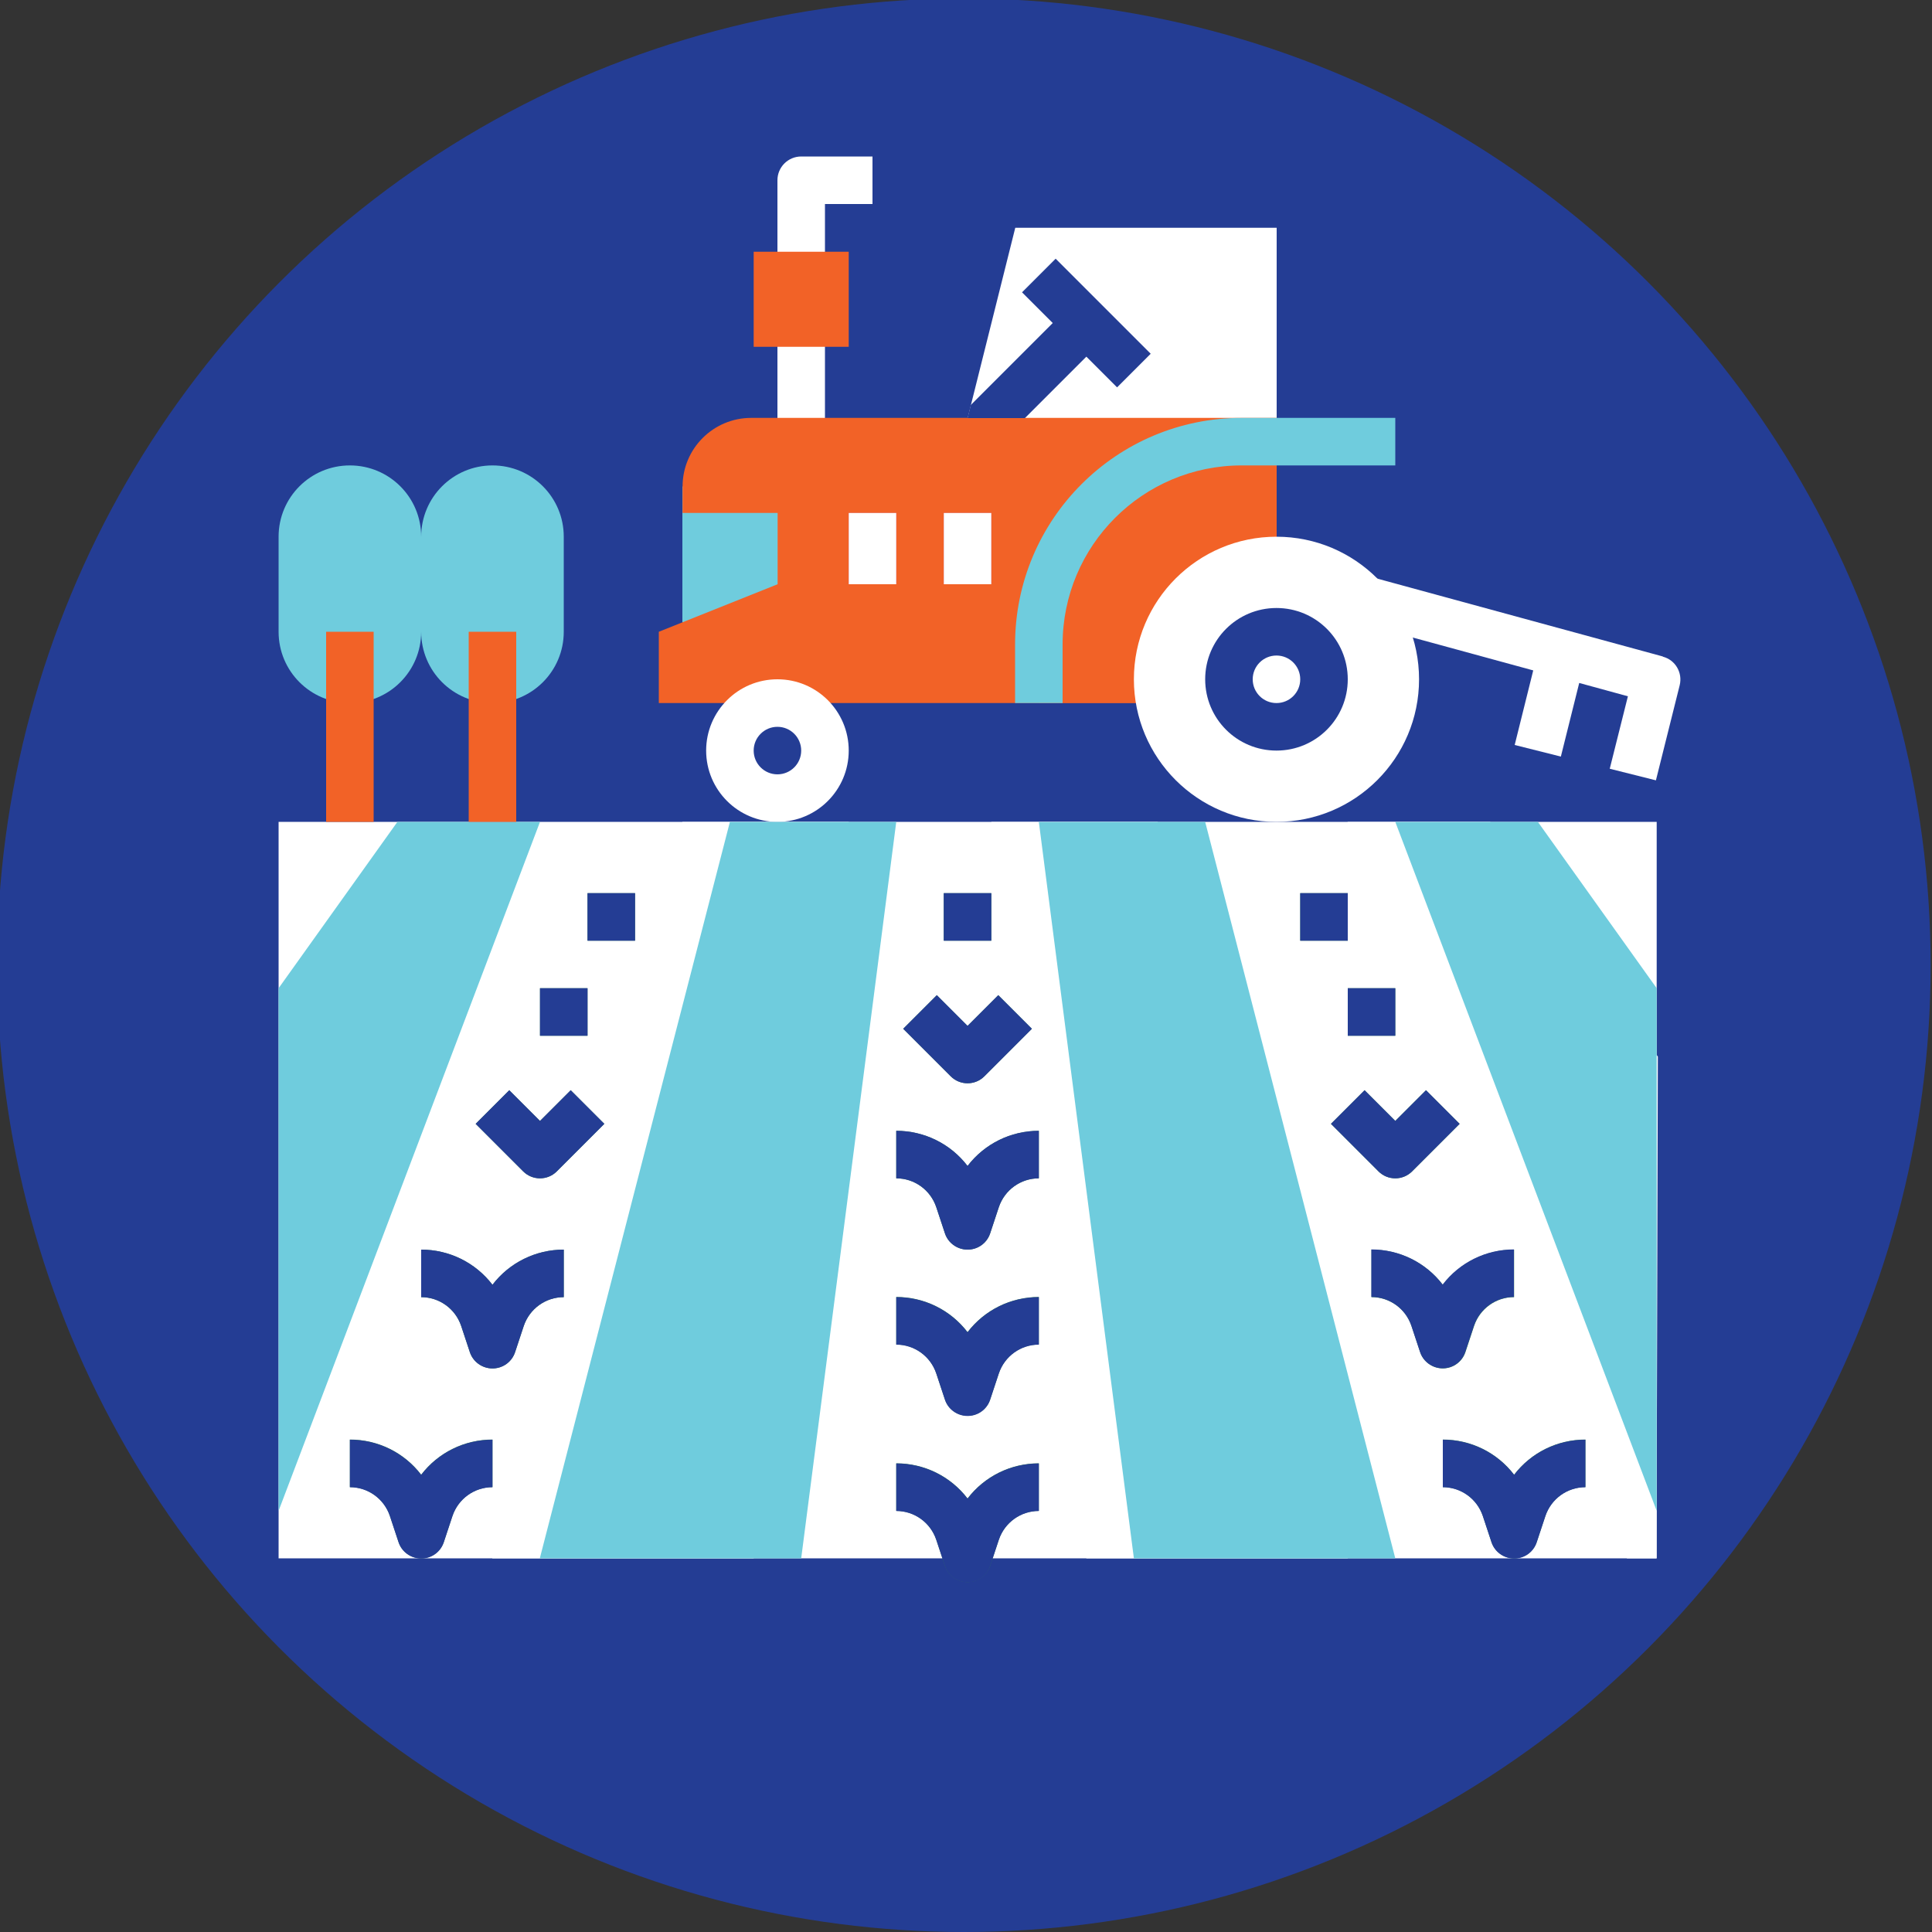
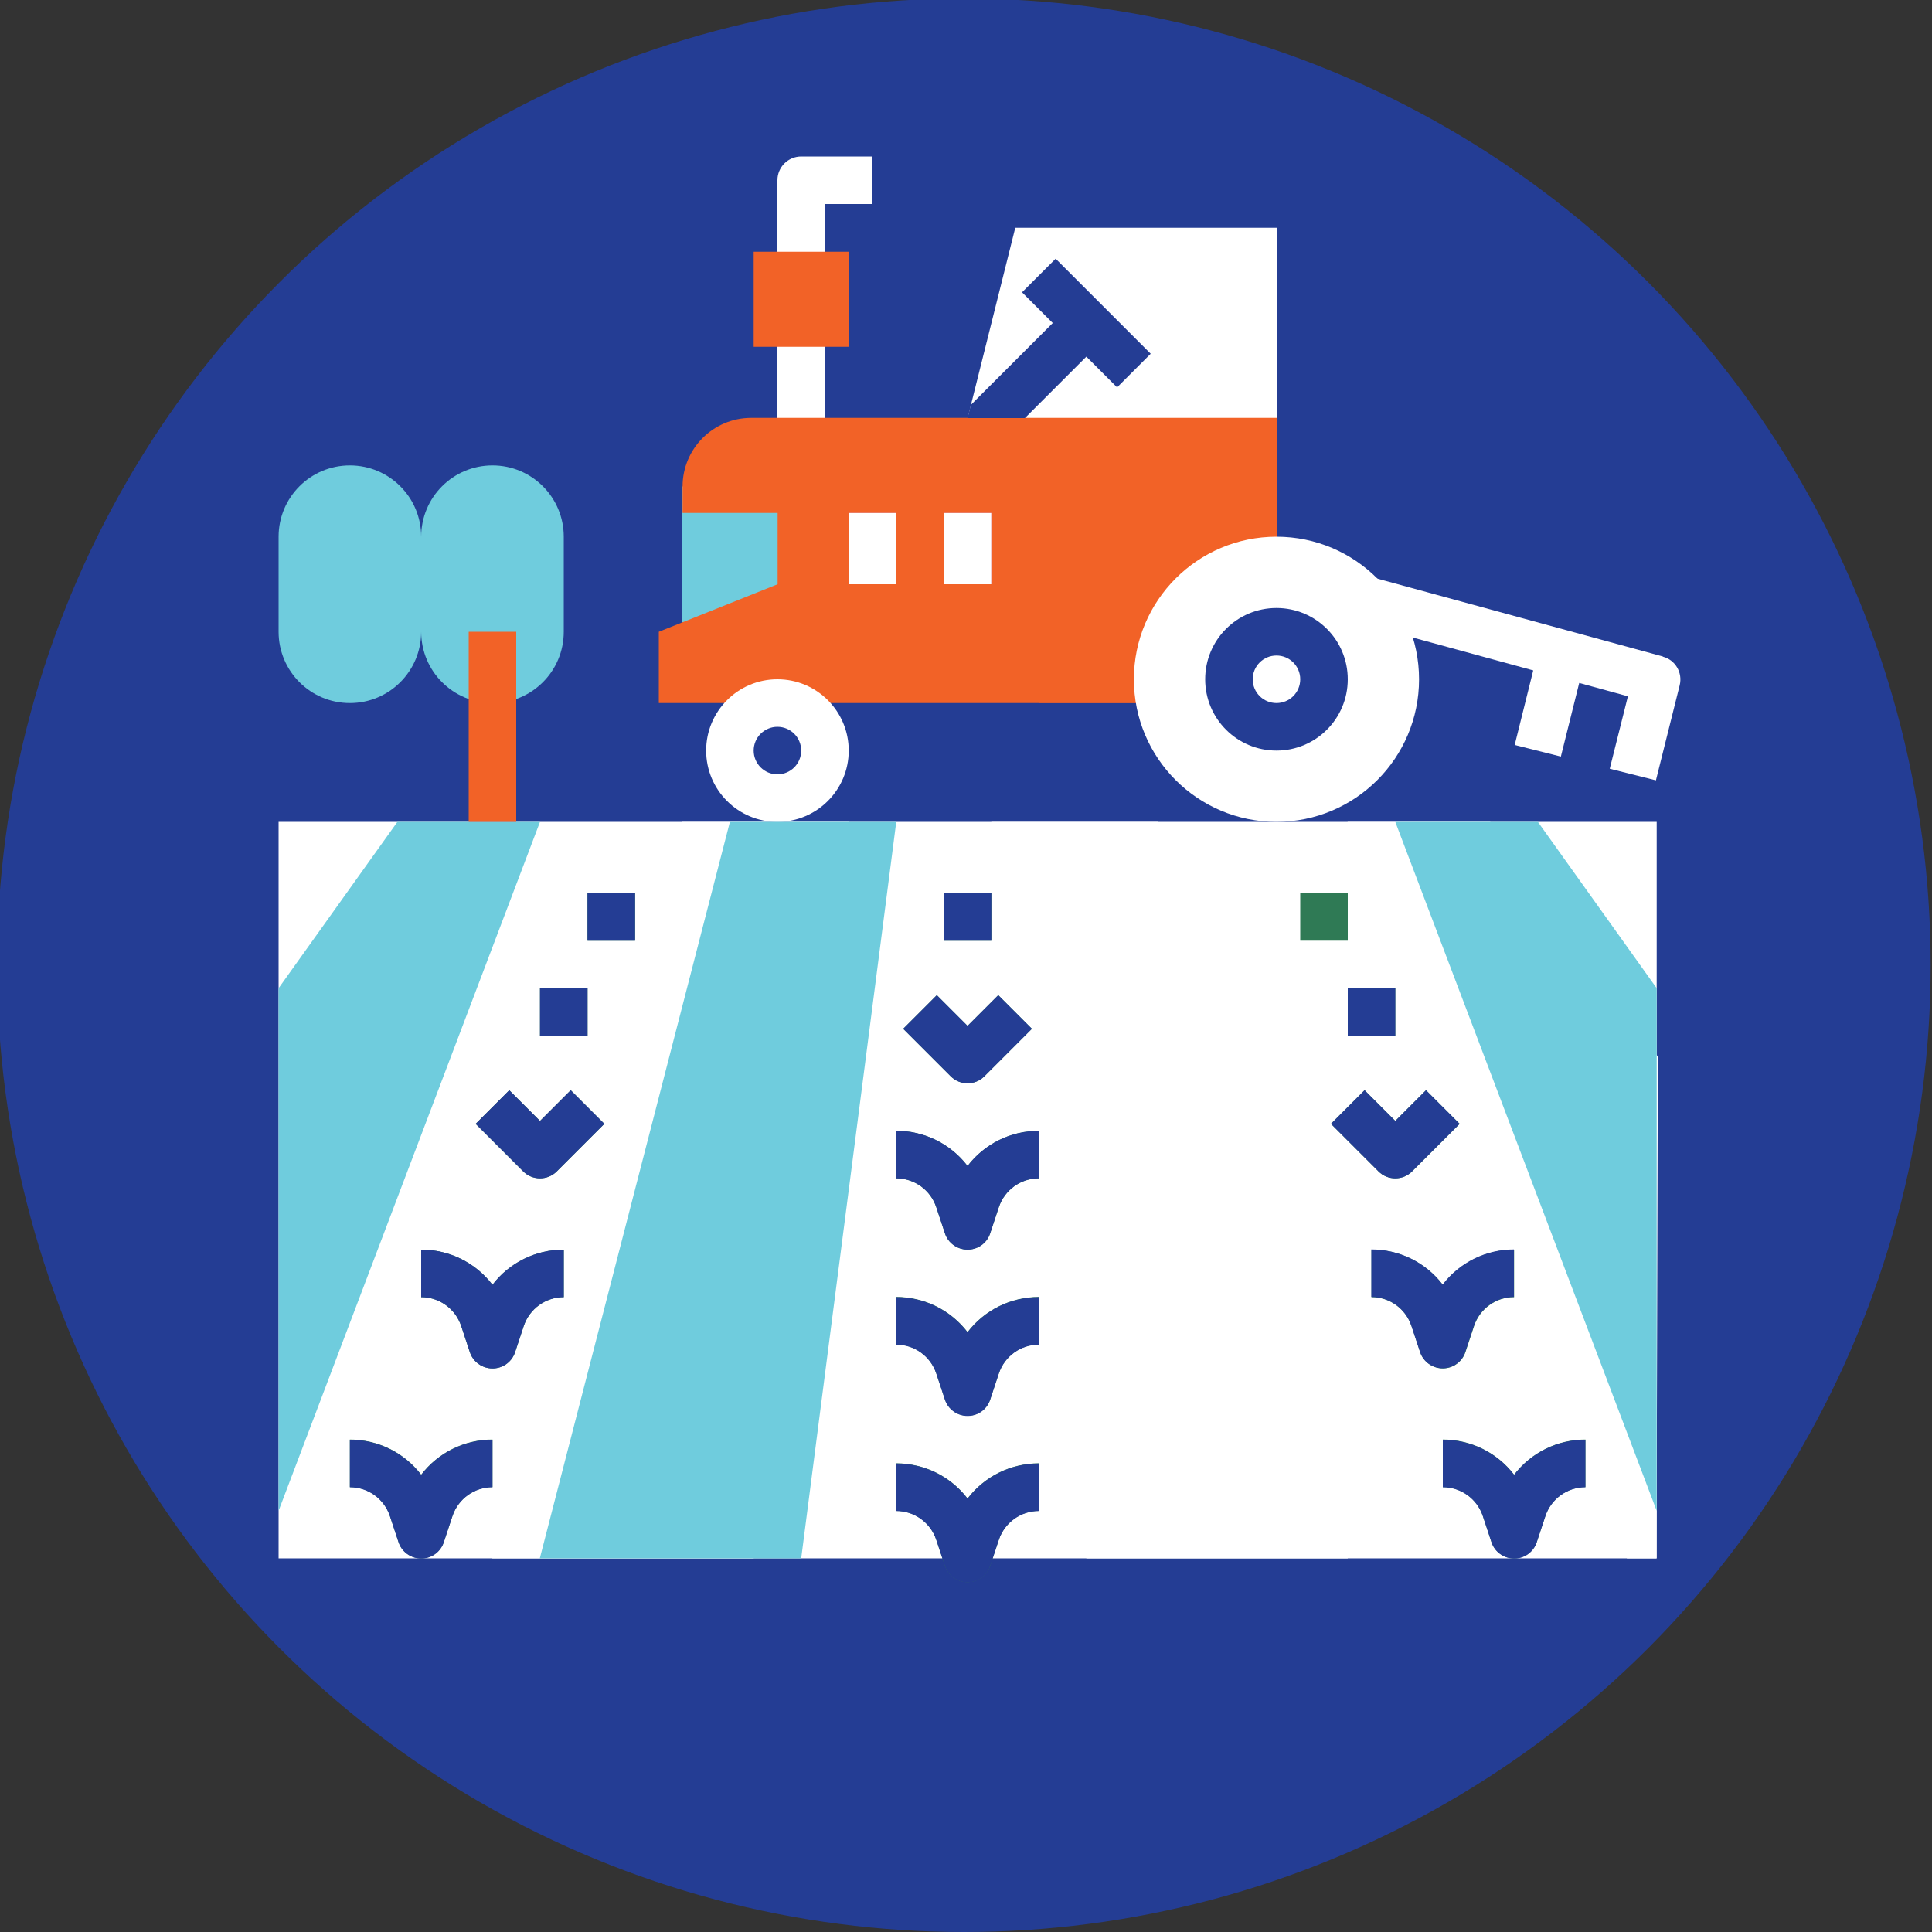
<svg xmlns="http://www.w3.org/2000/svg" viewBox="0 0 100 100">
  <rect x="0" y="0" width="100" height="100" fill="#333333" stroke="none" />
  <defs>
    <style>.cls-1{fill:#6fccdd;}.cls-1,.cls-2,.cls-3,.cls-4,.cls-5,.cls-6{stroke-width:0px;}.cls-2{fill:#243d94;}.cls-3{fill:#b01e4c;}.cls-4{fill:#2f7a55;}.cls-5{fill:#fff;}.cls-6{fill:#f26227;}</style>
  </defs>
  <g id="Layer_3">
    <circle class="cls-2" cx="49.89" cy="49.96" r="50.04" />
  </g>
  <g id="Layer_1_copy">
    <path class="cls-5" d="m86.07,33.98l-15.99-4.36-.65,2.37,9.93,2.71-.96,3.86,2.39.6.95-3.81,2.52.69-.94,3.75,2.39.6,1.23-4.92c.16-.65-.22-1.31-.87-1.48h0Z" />
    <path class="cls-1" d="m35.32,25.18h6.15v7.03h-6.15v-7.03Z" />
    <path class="cls-5" d="m66.07,22.5h-16.2l2.68-10.71h13.53v10.71Z" />
    <path class="cls-5" d="m42.7,24.09h-2.46v-14.76c0-.68.55-1.23,1.23-1.23h3.69v2.46h-2.46v13.53Z" />
    <path class="cls-6" d="m66.07,36.39h-31.97v-3.69l6.15-2.46v-3.69h-4.92v-1.37c0-1.96,1.59-3.55,3.55-3.55h27.2v14.76Z" />
    <path class="cls-5" d="m14.42,42.54h71.33v38.12H14.42v-38.12Z" />
    <circle class="cls-5" cx="40.24" cy="38.85" r="3.69" />
    <circle class="cls-2" cx="40.24" cy="38.85" r="1.23" />
    <path class="cls-5" d="m39.01,80.66l4.92-38.12h-8.61l-9.84,38.12h13.53Z" />
    <path class="cls-1" d="m41.47,80.66l4.92-38.12h-8.61l-9.84,38.12h13.53Z" />
    <path class="cls-5" d="m69.76,80.66l-9.84-38.12h-8.61l4.92,38.12h13.53Z" />
-     <path class="cls-1" d="m72.22,80.66l-9.84-38.12h-8.61l4.92,38.12h13.53Z" />
    <path class="cls-6" d="m64.27,22.86c-2.78,0-5.45,1.11-7.42,3.07-1.97,1.97-3.07,4.64-3.07,7.42v3.03h12.3v-13.53h-1.8Z" />
    <path class="cls-3" d="m43.93,26.55h2.46v3.69h-2.46v-3.69Z" />
-     <path class="cls-1" d="m55,36.39h-2.46v-3.03c0-6.48,5.25-11.73,11.73-11.73h7.95v2.46h-7.95c-5.12,0-9.27,4.15-9.27,9.27v3.03Z" />
    <path class="cls-3" d="m48.85,26.55h2.46v3.69h-2.46v-3.69Z" />
    <path class="cls-2" d="m59.56,18.31l-4.92-4.92-1.74,1.74,1.59,1.59-4.24,4.24-.17.68h2.97l3.18-3.18,1.59,1.59,1.74-1.74Z" />
    <path class="cls-6" d="m39.01,13.03h4.92v4.92h-4.92v-4.92Z" />
    <path class="cls-1" d="m14.42,51.15l6.15-8.61h7.38l-13.53,35.66v-27.05Z" />
    <path class="cls-5" d="m85.81,54.69l-8.68-12.15h-7.38l14.46,38.12h1.53l.07-25.97Z" />
    <path class="cls-1" d="m85.75,51.15l-6.15-8.61h-7.38l13.53,35.66v-27.05Z" />
    <path class="cls-1" d="m18.11,24.09h0c2.04,0,3.69,1.65,3.69,3.69v4.92c0,2.04-1.65,3.69-3.69,3.69h0c-2.04,0-3.69-1.65-3.69-3.69v-4.92c0-2.04,1.65-3.69,3.69-3.69Z" />
-     <path class="cls-6" d="m16.88,32.7h2.46v9.84h-2.46v-9.84Z" />
    <path class="cls-1" d="m25.49,24.09h0c2.04,0,3.69,1.65,3.69,3.69v4.92c0,2.04-1.65,3.69-3.69,3.69h0c-2.04,0-3.69-1.65-3.69-3.69v-4.92c0-2.04,1.65-3.69,3.69-3.69Z" />
    <path class="cls-6" d="m24.26,32.7h2.46v9.84h-2.46v-9.84Z" />
    <path class="cls-4" d="m50.08,73.28c-.53,0-1-.34-1.17-.84l-.45-1.36c-.3-.89-1.13-1.49-2.07-1.49v-2.46c1.45,0,2.81.67,3.69,1.82.88-1.15,2.24-1.82,3.69-1.82v2.46c-.94,0-1.77.6-2.07,1.49l-.45,1.36c-.17.5-.64.84-1.17.84h0Z" />
    <path class="cls-4" d="m50.08,64.68c-.53,0-1-.34-1.17-.84l-.45-1.36c-.3-.89-1.13-1.49-2.07-1.49v-2.46c1.45,0,2.81.67,3.69,1.82.88-1.15,2.24-1.82,3.69-1.82v2.46c-.94,0-1.77.6-2.07,1.49l-.45,1.36c-.17.5-.64.84-1.17.84h0Z" />
    <path class="cls-4" d="m50.08,81.89c-.53,0-1-.34-1.17-.84l-.45-1.36c-.3-.89-1.13-1.49-2.07-1.49v-2.46c1.45,0,2.81.67,3.69,1.82.88-1.15,2.24-1.82,3.69-1.82v2.46c-.94,0-1.77.6-2.07,1.49l-.45,1.36c-.17.5-.64.84-1.17.84h0Z" />
    <path class="cls-4" d="m21.8,80.66c-.53,0-1-.34-1.17-.84l-.45-1.36c-.3-.89-1.13-1.49-2.07-1.49v-2.46c1.45,0,2.81.67,3.69,1.82.88-1.15,2.24-1.82,3.69-1.82v2.46c-.94,0-1.77.6-2.07,1.49l-.45,1.36c-.17.5-.64.84-1.17.84Z" />
    <path class="cls-4" d="m25.49,70.83c-.53,0-1-.34-1.17-.84l-.45-1.36c-.3-.89-1.13-1.49-2.07-1.49v-2.46c1.45,0,2.81.67,3.69,1.82.88-1.15,2.24-1.82,3.69-1.82v2.46c-.94,0-1.77.6-2.07,1.49l-.45,1.36c-.17.5-.64.84-1.17.84Z" />
    <path class="cls-4" d="m78.37,80.66c-.53,0-1-.34-1.17-.84l-.45-1.36c-.3-.89-1.13-1.49-2.07-1.49v-2.46c1.45,0,2.81.67,3.69,1.82.88-1.15,2.24-1.82,3.69-1.82v2.46c-.94,0-1.77.6-2.07,1.49l-.45,1.36c-.17.5-.64.84-1.17.84Z" />
    <path class="cls-4" d="m74.68,70.83c-.53,0-1-.34-1.17-.84l-.45-1.36c-.3-.89-1.13-1.49-2.07-1.49v-2.46c1.45,0,2.81.67,3.69,1.82.88-1.15,2.24-1.82,3.69-1.82v2.46c-.94,0-1.77.6-2.07,1.49l-.45,1.36c-.17.5-.64.84-1.17.84Z" />
    <path class="cls-4" d="m50.08,56.07c-.33,0-.64-.13-.87-.36l-2.46-2.46,1.74-1.74,1.59,1.59,1.59-1.59,1.74,1.74-2.46,2.46c-.23.23-.54.36-.87.36h0Z" />
    <path class="cls-4" d="m27.95,60.99c-.33,0-.64-.13-.87-.36l-2.46-2.46,1.74-1.74,1.59,1.59,1.59-1.59,1.74,1.74-2.46,2.46c-.23.23-.54.36-.87.36h0Z" />
    <path class="cls-4" d="m72.22,60.99c-.33,0-.64-.13-.87-.36l-2.46-2.46,1.74-1.74,1.59,1.59,1.59-1.59,1.74,1.74-2.46,2.46c-.23.23-.54.36-.87.36h0Z" />
    <path class="cls-4" d="m30.41,46.23h2.46v2.46h-2.46v-2.46Z" />
    <path class="cls-4" d="m27.95,51.15h2.46v2.46h-2.46v-2.46Z" />
    <path class="cls-4" d="m48.85,46.23h2.46v2.46h-2.46v-2.46Z" />
    <path class="cls-4" d="m67.3,46.23h2.46v2.46h-2.46v-2.46Z" />
    <path class="cls-4" d="m69.76,51.15h2.46v2.46h-2.46v-2.46Z" />
    <circle class="cls-5" cx="66.07" cy="35.16" r="7.38" />
    <circle class="cls-5" cx="66.07" cy="35.16" r="2.46" />
    <path class="cls-2" d="m69.76,35.16c0-2.04-1.65-3.69-3.69-3.69s-3.69,1.65-3.69,3.69,1.65,3.69,3.69,3.69c2.04,0,3.69-1.65,3.69-3.69Zm-4.92,0c0-.68.55-1.23,1.23-1.23s1.23.55,1.23,1.23-.55,1.23-1.23,1.23c-.68,0-1.23-.55-1.23-1.23Z" />
    <path class="cls-5" d="m43.93,26.55h2.46v3.69h-2.46v-3.69Z" />
    <path class="cls-5" d="m48.85,26.55h2.46v3.69h-2.46v-3.69Z" />
    <path class="cls-2" d="m50.08,68.96c-.88-1.15-2.24-1.82-3.69-1.82v2.46c.94,0,1.77.6,2.07,1.49l.45,1.36c.21.64.91.99,1.56.78.37-.12.66-.41.78-.78l.45-1.36c.3-.89,1.13-1.49,2.07-1.49v-2.46c-1.45,0-2.81.67-3.69,1.82Z" />
    <path class="cls-2" d="m50.08,60.35c-.88-1.15-2.24-1.82-3.69-1.82v2.46c.94,0,1.77.6,2.07,1.49l.45,1.36c.21.64.91.99,1.56.78.37-.12.66-.41.78-.78l.45-1.36c.3-.89,1.13-1.49,2.07-1.49v-2.46c-1.45,0-2.81.67-3.69,1.82Z" />
    <path class="cls-2" d="m50.08,77.57c-.88-1.15-2.24-1.82-3.69-1.82v2.46c.94,0,1.77.6,2.07,1.49l.45,1.36c.21.64.91.99,1.56.78.37-.12.66-.41.78-.78l.45-1.36c.3-.89,1.13-1.49,2.07-1.49v-2.46c-1.45,0-2.81.67-3.69,1.82Z" />
    <path class="cls-2" d="m21.8,76.34c-.88-1.15-2.24-1.82-3.69-1.82v2.46c.94,0,1.77.6,2.07,1.49l.45,1.36c.21.64.91.99,1.56.78.37-.12.66-.41.78-.78l.45-1.36c.3-.89,1.13-1.49,2.07-1.49v-2.46c-1.45,0-2.81.67-3.69,1.82Z" />
    <path class="cls-2" d="m29.18,67.14v-2.46c-1.45,0-2.81.67-3.69,1.82-.88-1.15-2.24-1.82-3.69-1.82v2.46c.94,0,1.77.6,2.07,1.49l.45,1.36c.21.64.91.99,1.56.78.37-.12.66-.41.78-.78l.45-1.36c.3-.89,1.13-1.49,2.07-1.49Z" />
    <path class="cls-2" d="m78.37,76.34c-.88-1.15-2.24-1.82-3.69-1.82v2.46c.94,0,1.77.6,2.07,1.49l.45,1.36c.21.64.91.99,1.56.78.37-.12.66-.41.78-.78l.45-1.36c.3-.89,1.13-1.49,2.07-1.49v-2.46c-1.45,0-2.81.67-3.69,1.82h0Z" />
    <path class="cls-2" d="m75.84,69.98l.45-1.36c.3-.89,1.13-1.49,2.07-1.49v-2.46c-1.45,0-2.81.67-3.69,1.82-.88-1.15-2.24-1.82-3.69-1.82v2.46c.94,0,1.77.6,2.07,1.49l.45,1.36c.21.64.91.99,1.56.78.37-.12.66-.41.78-.78h0Z" />
    <path class="cls-2" d="m46.75,53.25l2.46,2.46c.48.48,1.26.48,1.74,0h0s2.46-2.46,2.46-2.46l-1.74-1.74-1.59,1.59-1.59-1.59-1.74,1.74Z" />
    <path class="cls-2" d="m26.36,56.43l-1.74,1.74,2.46,2.46c.48.48,1.26.48,1.74,0,0,0,0,0,0,0l2.46-2.46-1.74-1.74-1.59,1.59-1.59-1.59Z" />
    <path class="cls-2" d="m72.22,60.99c.33,0,.64-.13.87-.36l2.46-2.46-1.74-1.74-1.59,1.59-1.59-1.59-1.74,1.74,2.46,2.46c.23.23.54.36.87.36h0Z" />
    <path class="cls-2" d="m30.41,46.23h2.46v2.46h-2.46v-2.46Z" />
    <path class="cls-2" d="m27.95,51.15h2.46v2.46h-2.46v-2.46Z" />
    <path class="cls-2" d="m48.85,46.23h2.46v2.46h-2.46v-2.46Z" />
-     <path class="cls-2" d="m67.3,46.23h2.46v2.46h-2.46v-2.46Z" />
    <path class="cls-2" d="m69.76,51.15h2.46v2.46h-2.46v-2.46Z" />
  </g>
</svg>